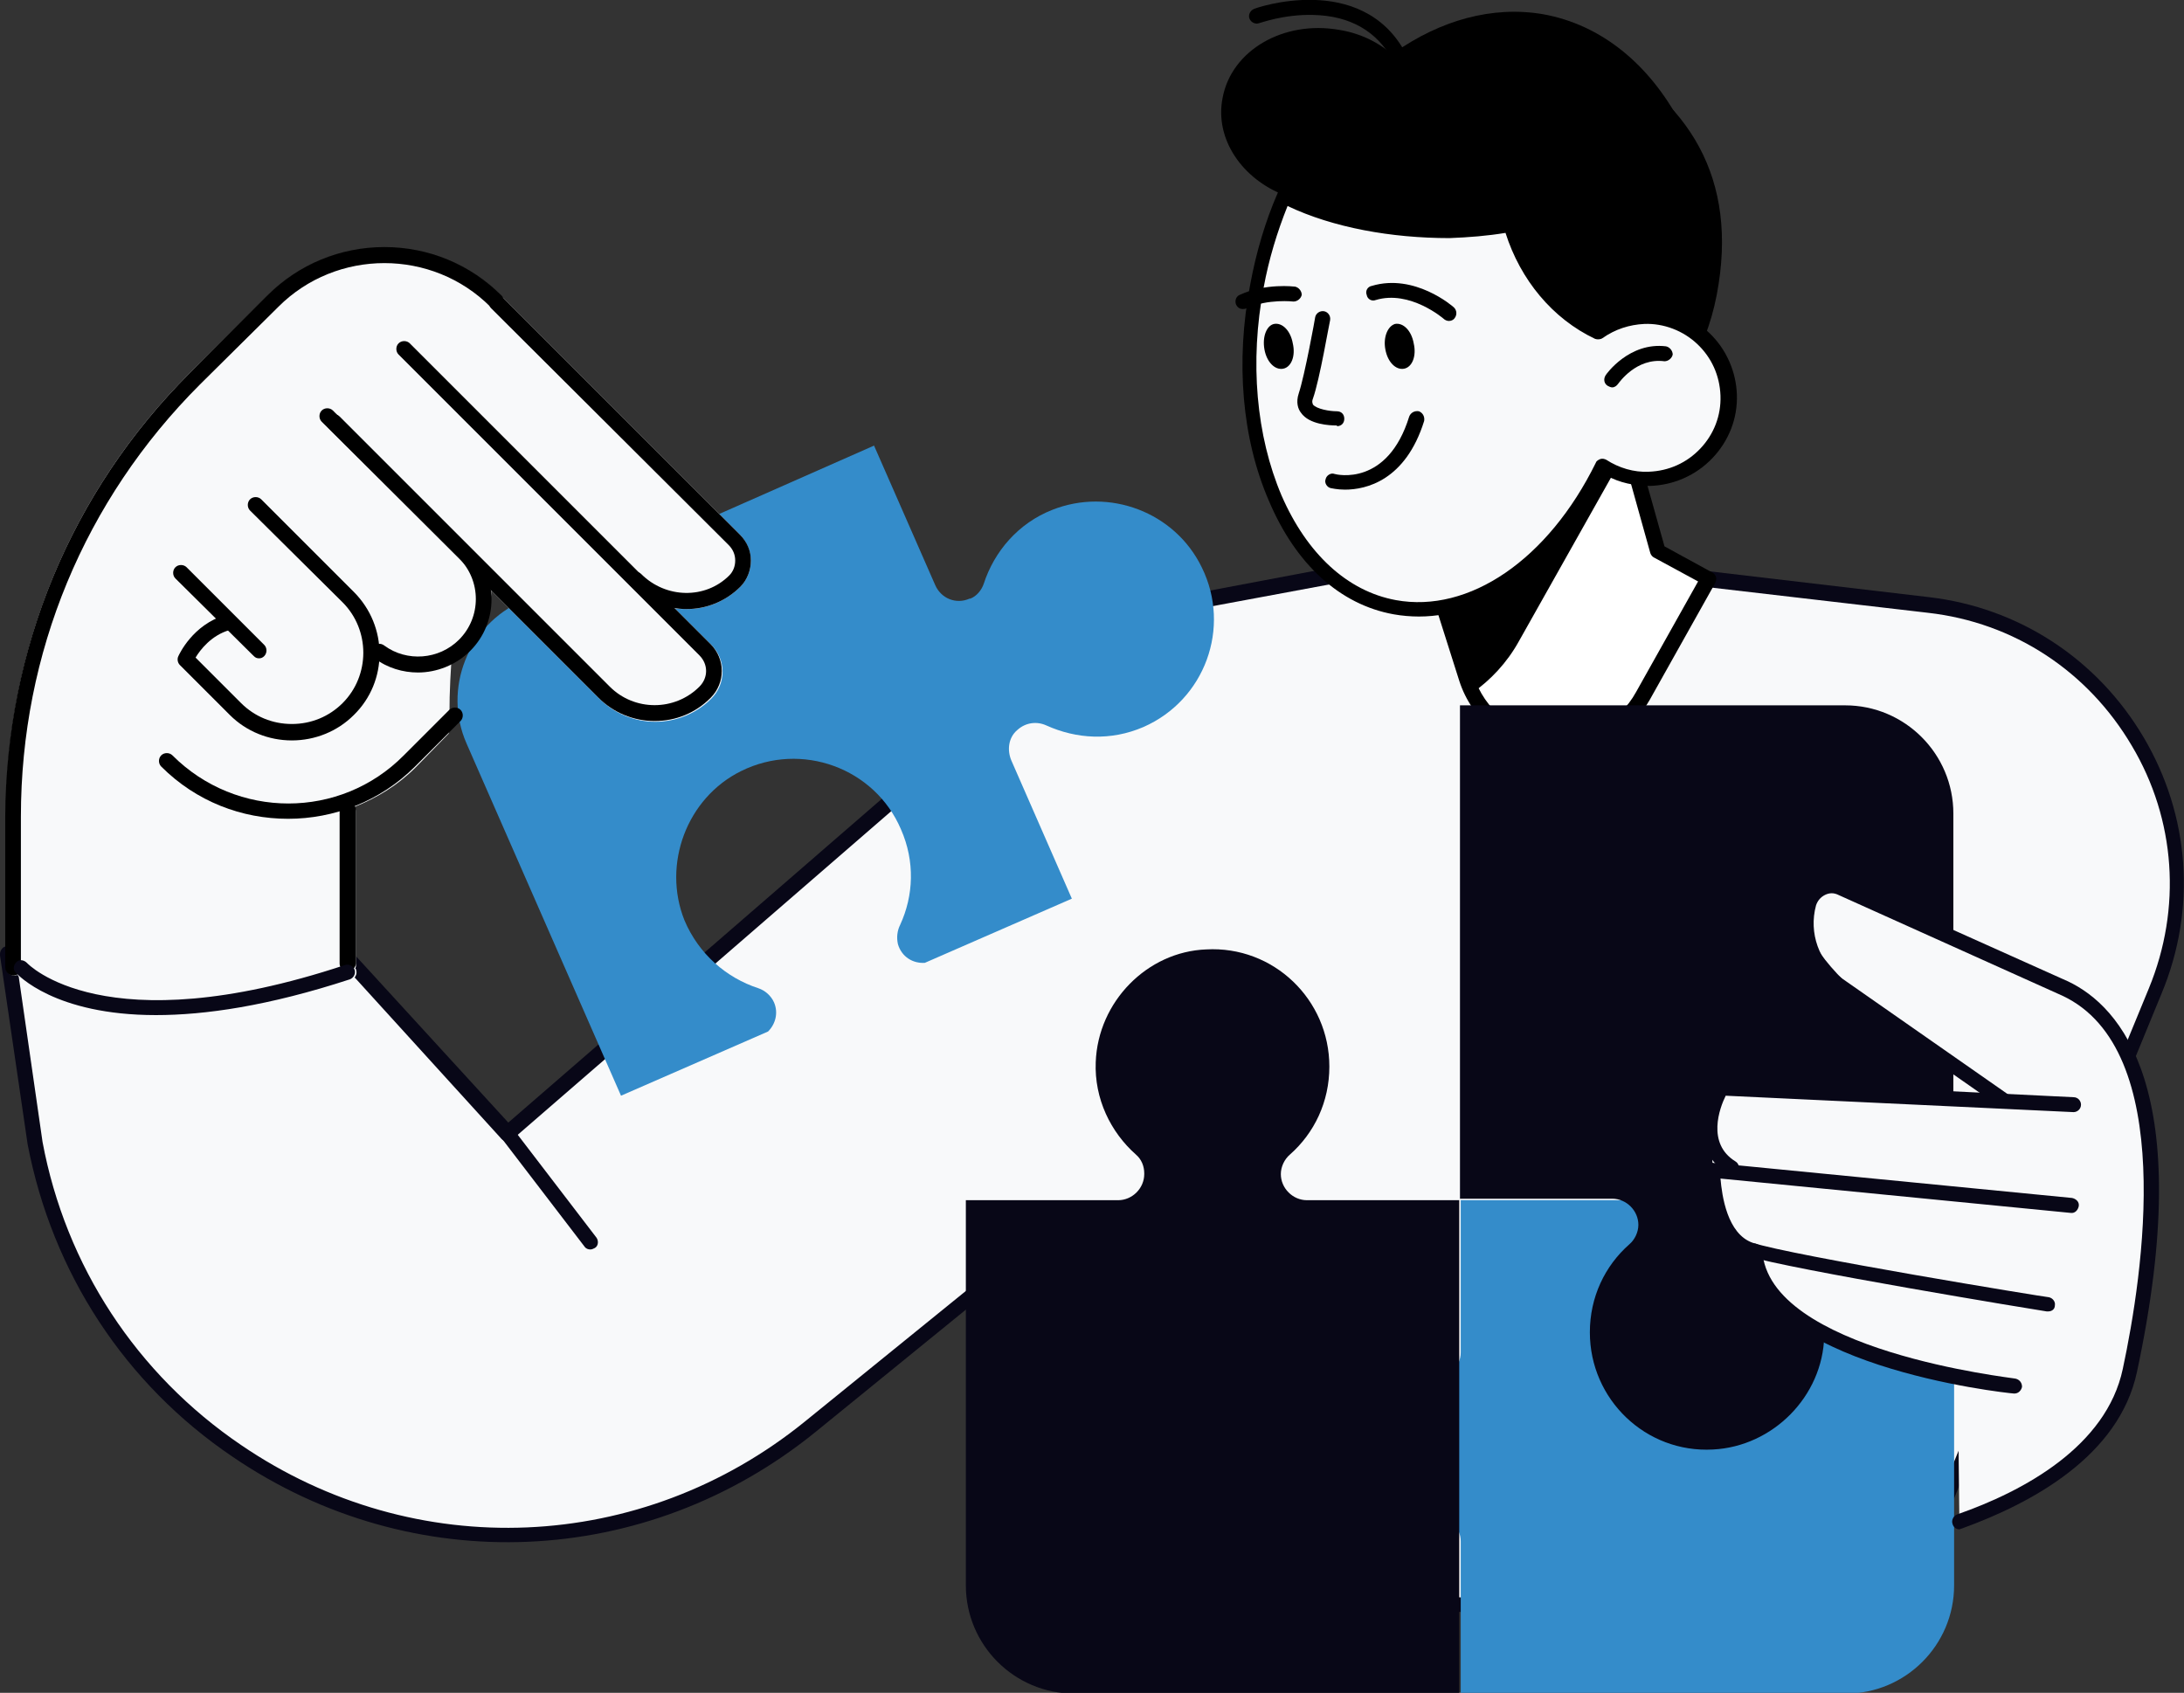
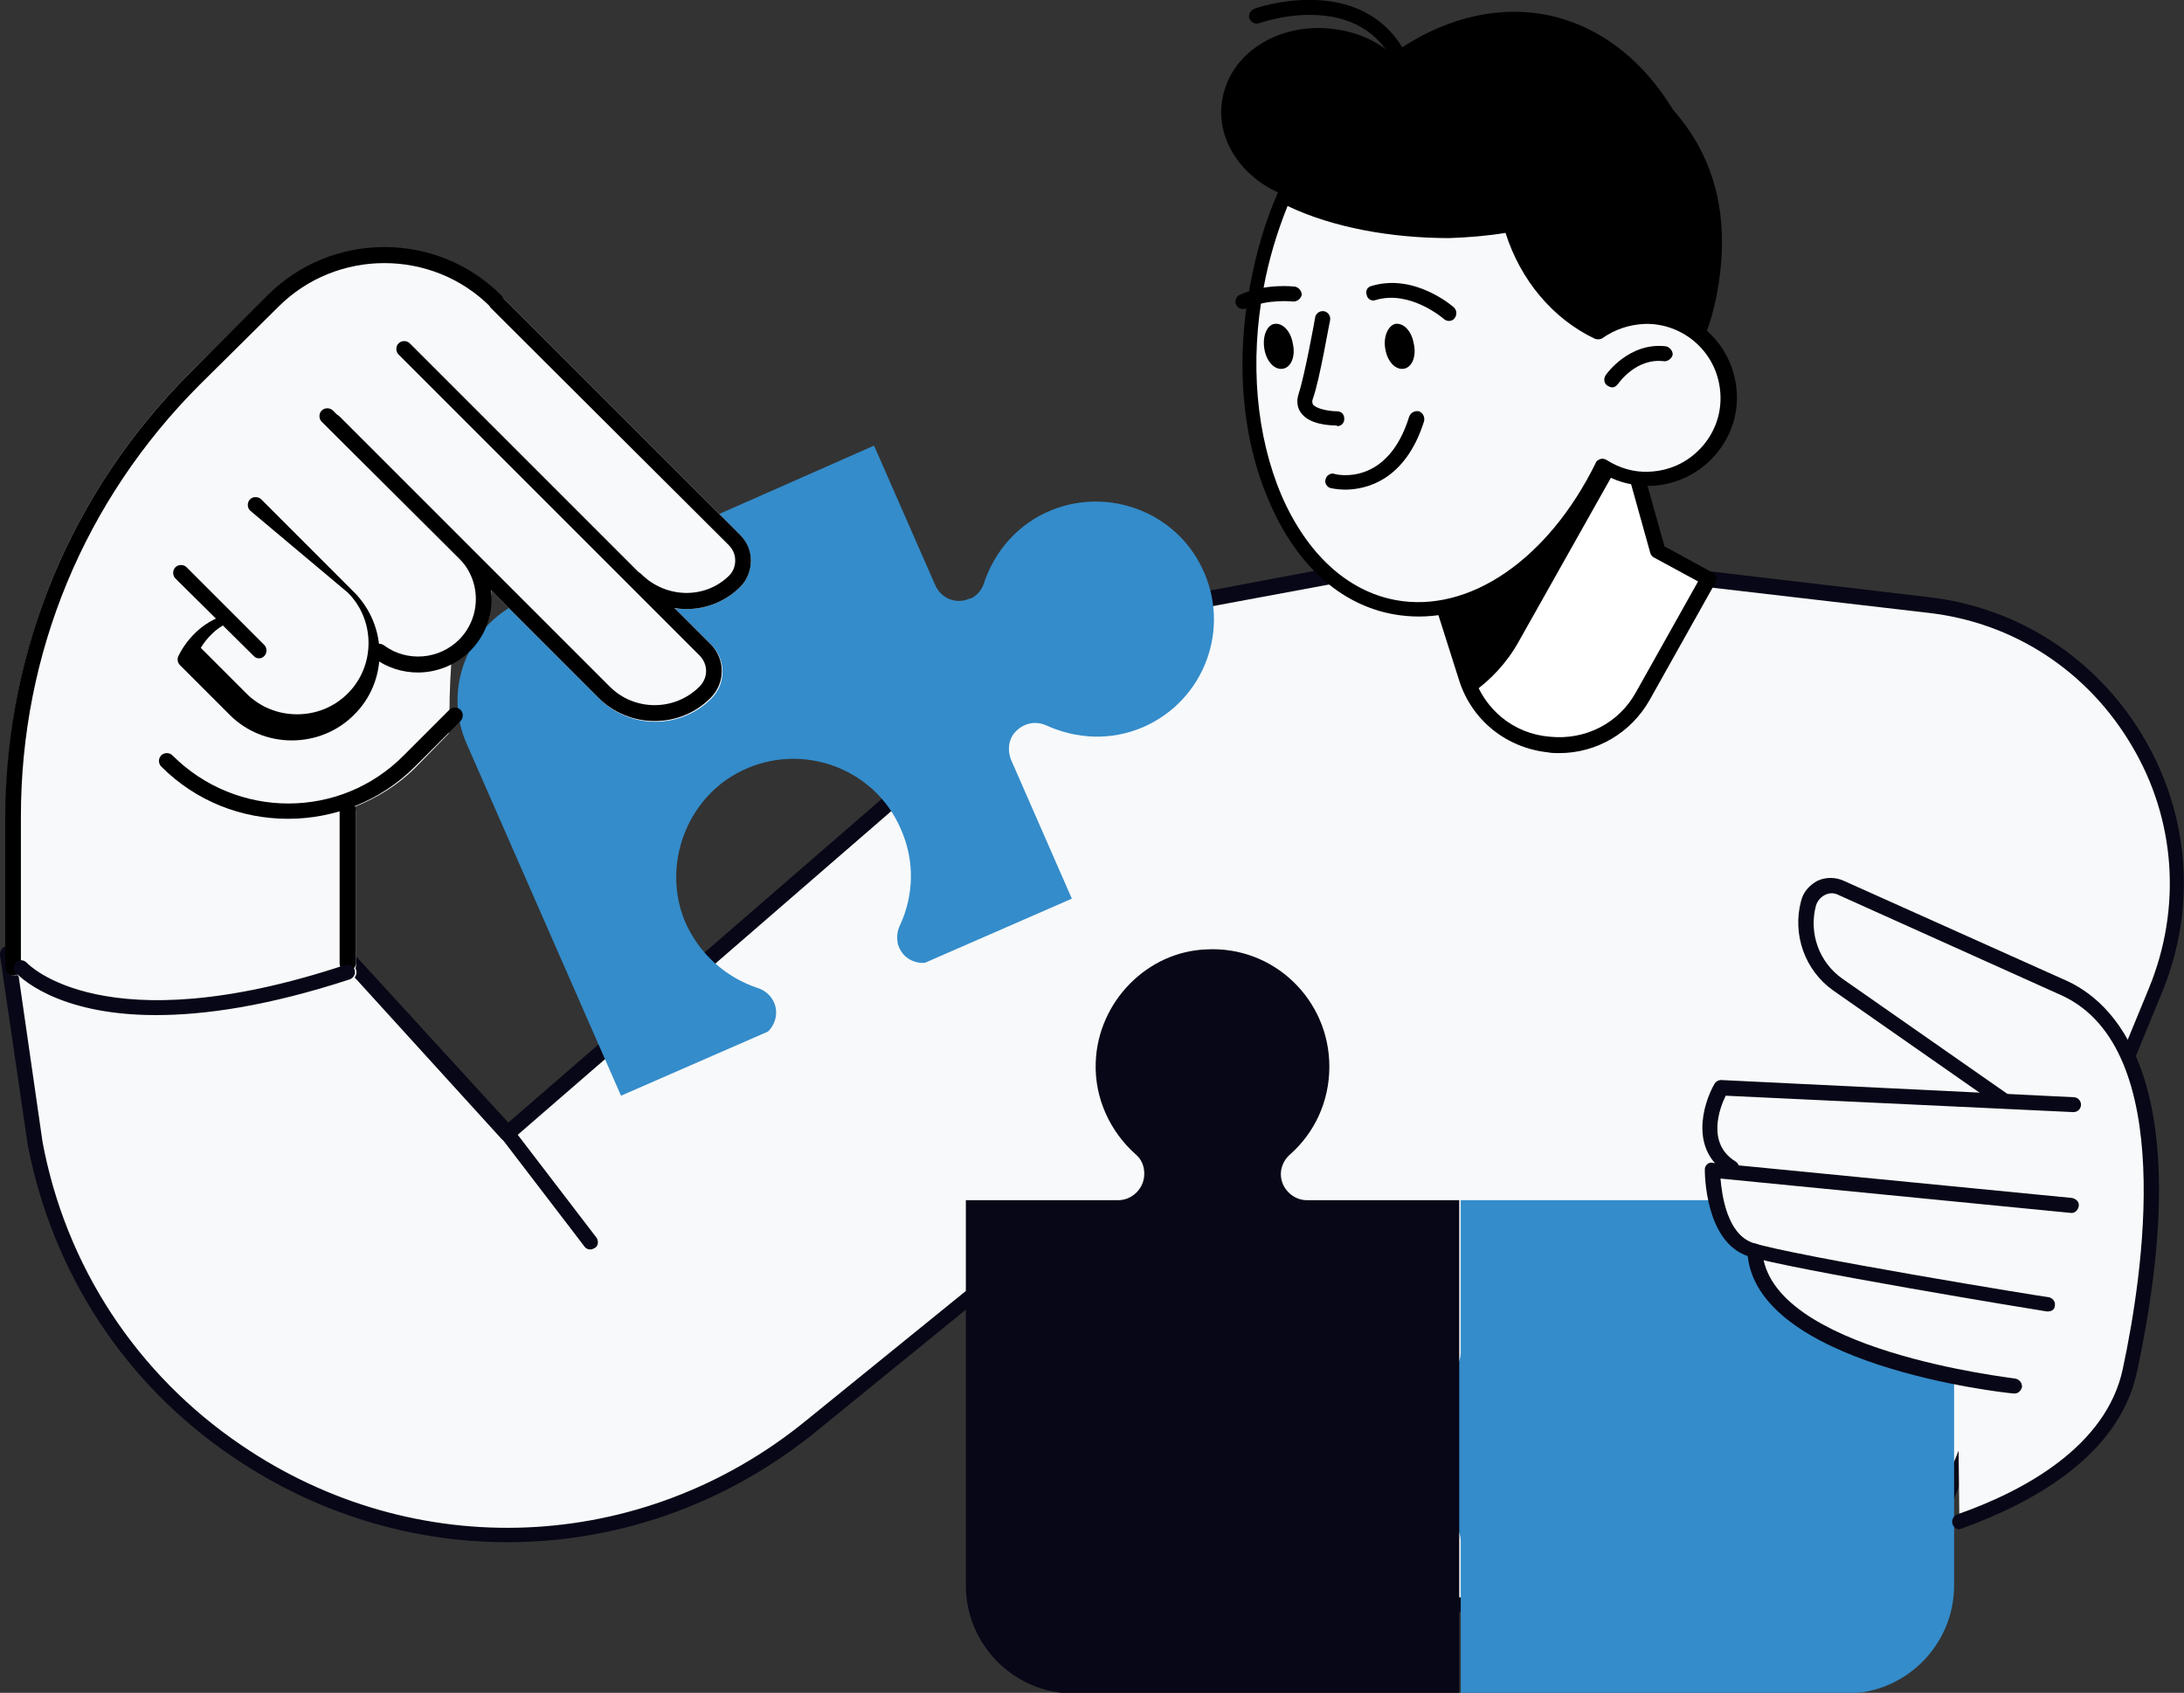
<svg xmlns="http://www.w3.org/2000/svg" xmlns:ns1="http://sodipodi.sourceforge.net/DTD/sodipodi-0.dtd" xmlns:ns2="http://www.inkscape.org/namespaces/inkscape" xmlns:xlink="http://www.w3.org/1999/xlink" version="1.1" x="0px" y="0px" viewBox="0 0 292.6 226.8" style="enable-background:new 0 0 292.6 226.8;" xml:space="preserve" id="svg1049" ns1:docname="puzzle.svg" ns2:version="1.1.1 (c3084ef, 2021-09-22)">
  <rect x="0" y="0" width="292.6" height="226.8" fill="#333333" stroke="none" />
  <defs id="defs1053" />
  <ns1:namedview id="namedview1051" pagecolor="#ffffff" bordercolor="#666666" borderopacity="1.0" ns2:pageshadow="2" ns2:pageopacity="0.0" ns2:pagecheckerboard="0" showgrid="false" ns2:zoom="3.170194" ns2:cx="146.20556" ns2:cy="113.4" ns2:window-width="2560" ns2:window-height="1387" ns2:window-x="0" ns2:window-y="25" ns2:window-maximized="1" ns2:current-layer="svg1049" />
  <style type="text/css" id="style824">
	.st0{fill:#F8F9FA;}
	.st1{display:none;}
	.st2{display:inline;}
	.st3{clip-path:url(#SVGID_00000103983290563246670480000004296558373536978329_);fill:#FFFFFF;}
	.st4{fill:#E4F1F7;}
	.st5{fill:#080717;}
	.st6{fill:#348CCA;}
	.st7{fill:#FFFFFF;}
</style>
  <g id="Layer_2" class="st1">
    <g class="st2" id="g839">
      <defs id="defs830">
        <rect id="SVGID_1_" x="-5796.5" y="-1011.7" width="6602.9" height="1370.6" />
      </defs>
      <use xlink:href="#SVGID_1_" style="overflow:visible;fill:#FFFFFF;" id="use832" />
      <clipPath id="SVGID_00000041295895694211720180000012787312322123398280_">
        <use xlink:href="#SVGID_1_" style="overflow:visible;" id="use834" />
      </clipPath>
      <rect x="-5796.5" y="-1011.7" style="clip-path:url(#SVGID_00000041295895694211720180000012787312322123398280_);fill:#FFFFFF;" width="6602.9" height="1370.6" clip-path="url(#SVGID_00000041295895694211720180000012787312322123398280_)" id="rect837" />
    </g>
    <g class="st2" id="g913">
      <rect x="-1794.1" y="-869.1" class="st4" width="302.9" height="234.1" id="rect841" />
      <rect x="-1436.9" y="-869.1" class="st4" width="302.9" height="234.1" id="rect843" />
      <rect x="-1079.7" y="-869.1" class="st4" width="302.9" height="234.1" id="rect845" />
      <rect x="-722.5" y="-869.1" class="st4" width="302.9" height="234.1" id="rect847" />
      <rect x="-365.2" y="-869.1" class="st4" width="302.9" height="234.1" id="rect849" />
      <rect x="-8" y="-869.1" class="st4" width="302.9" height="234.1" id="rect851" />
      <rect x="349.2" y="-869.1" class="st4" width="302.9" height="234.1" id="rect853" />
      <rect x="-1794.1" y="-581.8" class="st4" width="302.9" height="234.1" id="rect855" />
-       <rect x="-1436.9" y="-581.8" class="st4" width="302.9" height="234.1" id="rect857" />
-       <rect x="-1079.7" y="-581.8" class="st4" width="302.9" height="234.1" id="rect859" />
      <rect x="-722.5" y="-581.8" class="st4" width="302.9" height="234.1" id="rect861" />
      <rect x="-365.2" y="-581.8" class="st4" width="302.9" height="234.1" id="rect863" />
      <rect x="-8" y="-581.8" class="st4" width="302.9" height="234.1" id="rect865" />
      <rect x="349.2" y="-581.8" class="st4" width="302.9" height="234.1" id="rect867" />
      <rect x="-1794.1" y="-294.5" class="st4" width="302.9" height="234.1" id="rect869" />
      <rect x="-1436.9" y="-294.5" class="st4" width="302.9" height="234.1" id="rect871" />
      <rect x="-1079.7" y="-294.5" class="st4" width="302.9" height="234.1" id="rect873" />
      <rect x="-722.5" y="-294.5" class="st4" width="302.9" height="234.1" id="rect875" />
-       <rect x="-365.2" y="-294.5" class="st4" width="302.9" height="234.1" id="rect877" />
      <rect x="-8" y="-294.5" class="st4" width="302.9" height="234.1" id="rect879" />
      <rect x="349.2" y="-294.5" class="st4" width="302.9" height="234.1" id="rect881" />
      <rect x="-1794.1" y="-7.1" class="st4" width="302.9" height="234.1" id="rect883" />
      <rect x="-1436.9" y="-7.1" class="st4" width="302.9" height="234.1" id="rect885" />
      <rect x="-1079.7" y="-7.1" class="st4" width="302.9" height="234.1" id="rect887" />
      <rect x="-722.5" y="-7.1" class="st4" width="302.9" height="234.1" id="rect889" />
      <rect x="-365.2" y="-7.1" class="st4" width="302.9" height="234.1" id="rect891" />
      <rect x="-8" y="-7.1" class="st4" width="302.9" height="234.1" id="rect893" />
      <rect x="349.2" y="-7.1" class="st4" width="302.9" height="234.1" id="rect895" />
      <rect x="-2514.1" y="-869.1" class="st4" width="302.9" height="234.1" id="rect897" />
      <rect x="-2156.9" y="-869.1" class="st4" width="302.9" height="234.1" id="rect899" />
      <rect x="-2514.1" y="-581.8" class="st4" width="302.9" height="234.1" id="rect901" />
      <rect x="-2156.9" y="-581.8" class="st4" width="302.9" height="234.1" id="rect903" />
      <rect x="-2514.1" y="-294.5" class="st4" width="302.9" height="234.1" id="rect905" />
      <rect x="-2156.9" y="-294.5" class="st4" width="302.9" height="234.1" id="rect907" />
      <rect x="-2514.1" y="-7.1" class="st4" width="302.9" height="234.1" id="rect909" />
      <rect x="-2156.9" y="-7.1" class="st4" width="302.9" height="234.1" id="rect911" />
    </g>
  </g>
  <g id="_x3C_Layer_x3E_">
    <g id="g1046">
      <g id="g920">
        <path class="st0" d="M1,127.8l3.7,25.3c3.2,16.8,12.9,31.7,27.1,41.3v0c23.5,16,54.7,14.6,76.8-3.3l32.3-26.2l15.9,48.7l97.4,3.4     l34.6-84.2c9.5-23.1-5.7-48.8-30.5-51.7l-62-7.3L147.6,83L68,151.9l-25.6-28L1,127.8z" id="path916" />
        <path class="st5" d="M254.1,218C254.1,218,254.1,218,254.1,218l-97.4-3.4c-0.4,0-0.8-0.3-0.9-0.7l-15.5-47.3l-31.1,25.3     c-22.6,18.3-53.9,19.7-78,3.3C16.7,185.4,7,170.5,3.7,153.3L0,128c0-0.3,0-0.5,0.2-0.8s0.4-0.4,0.7-0.4l41.5-3.9     c0.3,0,0.6,0.1,0.8,0.3l24.9,27.2l78.8-68.3c0.1-0.1,0.3-0.2,0.5-0.2l48.7-9.2c0.1,0,0.2,0,0.3,0l62,7.3     c12.1,1.4,22.6,8.3,28.8,18.8c6.2,10.5,7.1,23,2.4,34.3l-34.6,84.2C254.9,217.8,254.5,218,254.1,218z M157.5,212.7l96,3.3     l34.4-83.6c4.4-10.7,3.6-22.6-2.3-32.5c-5.9-10-15.8-16.5-27.3-17.8l-61.9-7.2L148,83.9l-79.4,68.8c-0.4,0.4-1,0.3-1.4-0.1     L42.1,125l-39.9,3.7L5.7,153c3.1,16.6,12.6,31.1,26.6,40.6c23.3,15.9,53.7,14.6,75.6-3.2l32.3-26.2c0.3-0.2,0.6-0.3,0.9-0.2     c0.3,0.1,0.6,0.3,0.7,0.6L157.5,212.7z" id="path918" />
      </g>
      <path class="st6" d="M141,68.3c-4.6,1.8-7.8,5.6-9.2,9.9c-0.3,0.9-1,1.7-1.8,2l-0.1,0c-1.8,0.8-3.8,0-4.6-1.8l-8.2-18.7L70,80.5    c-7.3,3.2-10.7,11.8-7.5,19.1l20.7,47.2l19.7-8.6c1-1,1.4-2.5,0.8-3.9l0,0c-0.4-0.9-1.2-1.6-2.1-1.9c-4.3-1.4-8-4.6-9.9-9.1    c-3-7.5,0.3-16.4,7.6-20c8.1-4,17.9-0.4,21.4,7.8c1.9,4.3,1.7,8.9-0.1,12.8c-0.4,0.8-0.5,1.7-0.3,2.6c0.5,1.7,2,2.6,3.6,2.5    l19.7-8.6l-8.1-18.5c-0.6-1.4-0.4-3.1,0.8-4.1c1.1-1,2.6-1.2,3.9-0.6c4,1.8,8.6,2.1,13,0.2c8.2-3.6,11.8-13.3,7.8-21.4    C157.4,68.6,148.6,65.3,141,68.3z" id="path922" />
      <path class="st0" d="M99.2,78.6c0.9-0.9,1.4-2.2,1.4-3.5c0-1.3-0.6-2.6-1.5-3.5L67.3,39.8c0,0-0.1-0.1-0.1-0.1c0,0,0,0,0,0    c-4.2-4.2-9.8-6.5-15.7-6.5c-5.9,0-11.5,2.3-15.7,6.5L25.4,50C9.5,65.9,0.8,87,0.8,109.4v20.2c0,0.6,0.5,1.1,1.1,1.1    c0.2,0,0.3,0,0.4-0.1c1.1,1.1,6.3,5.5,18.7,5.5c6.5,0,15-1.2,26-4.8c0.6-0.2,0.9-0.8,0.7-1.4c0-0.1-0.1-0.1-0.1-0.2    c0.1-0.1,0.1-0.3,0.1-0.5v-20.5c0-0.2-0.1-0.4-0.2-0.6c3-1.2,5.8-2.9,8.2-5.3l4.4-4.5l0.2-0.7c0.2-0.1-0.4-0.4,0.2-9.5    c2.7-1.4,5.6-6.8,5.3-9l14.5,14.5c2,2,4.7,3.1,7.5,3.1c2.8,0,5.5-1.1,7.5-3.1c2-2,2-5.2,0-7.2l-4.9-4.9c0.6,0.1,1.1,0.1,1.7,0.1    C94.6,81.6,97.2,80.6,99.2,78.6z" id="path924" />
      <g id="g974">
        <g id="g930">
          <path class="st7" d="M218.2,59.6l4,14.3l6.8,3.7l-8.8,15.6c-5.6,9.8-20.2,8.4-23.6-2.4l-3.3-10.4L218.2,59.6z" id="path926" />
          <path d="M208.9,100.9c-0.5,0-1,0-1.5-0.1c-5.6-0.6-10.2-4.3-11.9-9.6l-3.3-10.4c-0.1-0.4,0-0.8,0.3-1.1l25-20.9      c0.3-0.2,0.6-0.3,0.9-0.2c0.3,0.1,0.6,0.4,0.7,0.7l3.9,13.9l6.4,3.5c0.2,0.1,0.4,0.3,0.5,0.6c0.1,0.3,0,0.5-0.1,0.8L221,93.8      C218.5,98.2,213.9,100.9,208.9,100.9z M194.3,80.8l3.1,9.7c1.5,4.6,5.4,7.8,10.2,8.2c4.8,0.5,9.3-1.8,11.6-6l8.3-14.8l-5.9-3.2      c-0.2-0.1-0.4-0.3-0.5-0.6l-3.6-12.9L194.3,80.8z" id="path928" />
        </g>
        <path d="M196.5,90.9c0.2,0.7,0.5,1.3,0.8,1.9c2.4-1.7,4.6-4,6.2-6.9l13.9-24.7l-0.7-0.4l-23.5,19.7L196.5,90.9z" id="path932" />
        <path d="M213.6,6.8c-10.4-5.4-24.1-2.8-26.3,1.2c-2-2-4.7-3.5-7.9-4c-7.4-1.3-14.4,2.7-15.6,9.1c-1.1,5.5,2.6,10.9,8.4,13.1     c-1.7,3.7-3,7.8-3.8,12.2c-3.3,17.4,24.7,23.9,30.1,24.9c14.4,2.6,28.5-8,31.5-23.8C233,23.8,226.2,13.3,213.6,6.8z" id="path934" />
-         <path d="M213.5,11.2c-4.1,0.8-7.4,2.5-9.4,5.3c-5.7,7.8-0.5,26.2,15.1,29.5c1,0.2,2.1-0.1,2.9,0.3     C224.9,32.1,221.2,18.9,213.5,11.2z" id="path936" />
        <path d="M171.6,26c5.9,3.1,13.9,4.9,22.8,4.7c14.8-0.4,27.2-6.4,30.7-14.3c-4.1-7.7-10.5-13.1-18.4-14.5     C193.1-0.4,179.1,9.8,171.6,26z" id="path938" />
        <g id="g944">
          <path class="st0" d="M220.4,42.3c-2.3,0.1-4.4,0.8-6.1,2.1c-6.2-3-10.2-8.7-11.7-14.4c-2.6,0.5-5.4,0.7-8.2,0.8      c-8.6,0.2-16.5-1.5-22.4-4.5c-1.6,3.7-2.8,7.7-3.6,12.1c-3.9,21.1,4.3,40.4,18.5,43c10.6,2,21.5-6,27.9-18.9      c1.8,1.2,4,1.8,6.3,1.8c6-0.2,10.8-5.2,10.6-11.2C231.5,46.9,226.5,42.1,220.4,42.3z" id="path940" />
          <path d="M190.1,82.6c-1.1,0-2.3-0.1-3.4-0.3c-7.2-1.3-13.1-6.7-16.7-15.2c-3.6-8.3-4.5-18.6-2.5-29c0.8-4.3,2-8.4,3.7-12.3      c0.1-0.3,0.3-0.5,0.6-0.5c0.3-0.1,0.5-0.1,0.8,0.1c6,3.1,13.7,4.6,21.9,4.4c2.7-0.1,5.4-0.3,8-0.8c0.5-0.1,1,0.2,1.1,0.7      c1.6,6,5.5,10.9,10.7,13.5c1.8-1.2,4-1.9,6.2-1.9c0,0,0,0,0,0c3.2-0.1,6.2,1.1,8.5,3.3c2.3,2.2,3.6,5.2,3.7,8.3      c0.1,3.2-1.1,6.2-3.3,8.5c-2.2,2.3-5.2,3.6-8.3,3.7c-2.1,0-4.1-0.4-5.9-1.4C209,75.5,199.5,82.6,190.1,82.6z M172.5,27.6      c-1.4,3.5-2.5,7.1-3.2,10.9c-1.9,10-1,19.9,2.4,27.9c3.4,7.8,8.8,12.8,15.3,14c9.8,1.8,20.4-5.4,26.8-18.4      c0.1-0.3,0.4-0.4,0.6-0.5c0.3-0.1,0.6,0,0.8,0.1c1.7,1.1,3.7,1.7,5.7,1.6c2.7-0.1,5.1-1.2,6.9-3.1c1.8-1.9,2.8-4.4,2.7-7.1      c-0.1-2.7-1.2-5.1-3.1-6.9c-1.9-1.8-4.5-2.8-7.1-2.7c-2,0.1-3.9,0.7-5.6,1.9c-0.3,0.2-0.7,0.2-1,0.1c-5.7-2.7-10-7.9-12-14.2      c-2.4,0.4-4.9,0.6-7.5,0.7C186.4,31.9,178.6,30.5,172.5,27.6z" id="path942" />
        </g>
        <g id="g948">
          <path d="M187.5,8.6c-0.4,0-0.7-0.2-0.9-0.5c-2.1-3.9-5.7-6-10.7-6.1c-3.9-0.1-7.1,1.1-7.2,1.1c-0.5,0.2-1.1-0.1-1.3-0.6      c-0.2-0.5,0.1-1.1,0.6-1.3c0.1-0.1,14.4-5.1,20.3,5.9c0.3,0.5,0.1,1.1-0.4,1.4C187.8,8.6,187.7,8.6,187.5,8.6z" id="path946" />
        </g>
        <path d="M169.4,46.8c0.3,1.7,1.4,2.8,2.5,2.6c1.1-0.2,1.7-1.7,1.3-3.4c-0.3-1.7-1.4-2.8-2.5-2.6     C169.7,43.6,169.1,45.1,169.4,46.8z" id="path950" />
        <g id="g954">
          <path d="M166.5,41.4c-0.4,0-0.7-0.2-0.9-0.6c-0.2-0.5,0-1.1,0.5-1.3c3.5-1.6,7.3-1.1,7.4-1.1c0.5,0.1,0.9,0.6,0.9,1.1      c-0.1,0.5-0.6,0.9-1.1,0.9c0,0-3.4-0.4-6.3,0.9C166.8,41.4,166.7,41.4,166.5,41.4z" id="path952" />
        </g>
        <path d="M185.6,46.8c0.3,1.7,1.4,2.8,2.5,2.6c1.1-0.2,1.7-1.7,1.3-3.4c-0.3-1.7-1.4-2.8-2.5-2.6     C185.9,43.7,185.3,45.2,185.6,46.8z" id="path956" />
        <g id="g960">
          <path d="M194.1,43c-0.2,0-0.5-0.1-0.7-0.3c0,0-4.5-3.9-9.1-2.5c-0.5,0.2-1.1-0.1-1.2-0.7c-0.2-0.5,0.1-1.1,0.7-1.2      c5.7-1.7,10.8,2.7,11,2.9c0.4,0.4,0.4,1,0.1,1.4C194.7,42.9,194.4,43,194.1,43z" id="path958" />
        </g>
        <g id="g964">
          <path d="M179,57c-0.8,0-3.6-0.1-4.7-1.7c-0.4-0.5-0.7-1.4-0.3-2.6c0.8-2.4,2.2-10.1,2.2-10.2c0.1-0.5,0.6-0.9,1.2-0.8      c0.5,0.1,0.9,0.6,0.8,1.2c-0.1,0.3-1.4,8-2.3,10.5c-0.2,0.5,0,0.7,0,0.8c0.5,0.6,2.2,0.9,3.2,0.9c0.6,0,1,0.4,1,1      c0,0.6-0.4,1-1,1C179.2,57,179.1,57,179,57z" id="path962" />
        </g>
        <g id="g968">
          <path d="M180.2,65.6c-1.1,0-1.8-0.2-1.9-0.2c-0.5-0.1-0.9-0.7-0.7-1.2c0.1-0.5,0.7-0.9,1.2-0.7c0.3,0.1,7.1,1.7,10-7.7      c0.2-0.5,0.7-0.8,1.3-0.7c0.5,0.2,0.8,0.7,0.7,1.3C188.3,64.4,183,65.6,180.2,65.6z" id="path966" />
        </g>
        <g id="g972">
          <path d="M216,51.9c-0.2,0-0.4-0.1-0.6-0.2c-0.5-0.3-0.6-0.9-0.3-1.4c0.1-0.2,3.2-4.5,8.1-3.9c0.5,0.1,0.9,0.6,0.9,1.1      c-0.1,0.5-0.6,0.9-1.1,0.9c-3.8-0.5-6.1,2.9-6.2,3C216.6,51.7,216.3,51.9,216,51.9z" id="path970" />
        </g>
      </g>
      <g id="g982">
        <path class="st6" d="M177.2,209.5c4.9,0.2,9.4-2,12.4-5.4c0.6-0.7,1.5-1.1,2.5-1.1h0.1c1.9,0,3.5,1.6,3.5,3.5v20.4h51.6     c8,0,14.5-6.5,14.5-14.5v-51.6h-66.1v20.4c0,1.9-1.6,3.5-3.5,3.5l0,0c-1,0-2-0.5-2.6-1.2c-2.9-3.3-7.1-5.3-11.8-5.3     c-9,0-16.2,7.5-15.7,16.5C162.3,202.7,169.1,209.3,177.2,209.5z" id="path976" />
-         <path class="st5" d="M244.4,179c0.2-4.9-2-9.3-5.4-12.3c-0.8-0.7-1.2-1.6-1.2-2.6v0c0-1.9,1.6-3.5,3.5-3.5h20.4V109     c0-8-6.5-14.5-14.5-14.5h-51.6v66.1H216c1.9,0,3.5,1.6,3.5,3.5l0,0c0,1-0.5,2-1.2,2.6c-3.3,2.9-5.3,7.1-5.3,11.8     c0,9,7.5,16.2,16.5,15.7C237.5,193.8,244.2,187.1,244.4,179z" id="path978" />
        <path class="st5" d="M146.8,142.3c-0.2,4.9,2,9.4,5.4,12.4c0.7,0.6,1.1,1.5,1.1,2.5v0.1c0,1.9-1.6,3.5-3.5,3.5h-20.4v51.6     c0,8,6.5,14.5,14.5,14.5h51.6v-66.1h-20.4c-1.9,0-3.5-1.6-3.5-3.5l0,0c0-1,0.5-2,1.2-2.6c3.3-2.9,5.3-7.1,5.3-11.8     c0-9-7.5-16.2-16.5-15.7C153.7,127.5,147.1,134.2,146.8,142.3z" id="path980" />
      </g>
      <g id="g1002">
        <path class="st0" d="M262.3,185.2l0.2,18.1c0,0,18.3-2,22.7-19.6s5.8-45.6-8.6-51.2c-14.4-5.6-35.3-20.6-34.6-9.2     c0.5,8.5,25.3,23.1,25.3,23.1l-36.6-0.5c0,0-2.4,6.7-0.8,12.4c4.1,14.5,4.4,8,5.2,9.8C237.7,174.5,243.4,181.9,262.3,185.2z" id="path984" />
        <g id="g988">
          <path class="st5" d="M262.5,204.9c-0.4,0-0.8-0.3-0.9-0.7c-0.2-0.5,0.1-1.1,0.6-1.3c8.9-3.1,20-9.1,22.2-19.5      c2.7-12.6,7.3-42.8-8.1-50l-30-13.5c-0.6-0.3-1.2-0.3-1.8,0c-0.6,0.3-1,0.8-1.2,1.4c-1,3.7,0.4,7.6,3.5,9.8l22.2,15.5      c0.5,0.3,0.6,0.9,0.2,1.4c-0.3,0.5-0.9,0.6-1.4,0.2l-22.2-15.5c-3.8-2.7-5.5-7.5-4.3-12c0.3-1.2,1.1-2.1,2.2-2.7      c1.1-0.5,2.4-0.5,3.5,0l30.1,13.5c6.9,3.3,17.3,14.4,9.2,52.3c-2.4,11.3-14.1,17.6-23.5,21C262.7,204.8,262.6,204.9,262.5,204.9      z" id="path986" />
        </g>
        <g id="g992">
          <path class="st5" d="M231.9,157.3c-0.2,0-0.4,0-0.5-0.1c-5-3.1-3.3-9.2-1.7-12c0.2-0.3,0.5-0.5,0.9-0.5l47.2,2.3      c0.6,0,1,0.5,1,1c0,0.6-0.5,1-1,1l-46.6-2.2c-0.8,1.6-2.6,6.4,1.3,8.8c0.5,0.3,0.6,0.9,0.3,1.4      C232.5,157.1,232.2,157.3,231.9,157.3z" id="path990" />
        </g>
        <g id="g996">
          <path class="st5" d="M274.4,175.7c-0.1,0-0.1,0-0.2,0c-1.4-0.2-34.7-5.7-40-7.4c-5.8-1.9-5.8-11.2-5.8-11.6      c0-0.3,0.1-0.5,0.3-0.7c0.2-0.2,0.5-0.3,0.8-0.2l48.1,4.7c0.5,0.1,1,0.5,0.9,1.1c-0.1,0.5-0.5,1-1.1,0.9l-46.9-4.6      c0.2,2.3,0.9,7.4,4.3,8.6c5.1,1.7,39.3,7.3,39.7,7.3c0.5,0.1,0.9,0.6,0.8,1.1C275.3,175.4,274.9,175.7,274.4,175.7z" id="path994" />
        </g>
        <g id="g1000">
          <path class="st5" d="M269.9,186.7c0,0-0.1,0-0.1,0c-1.4-0.1-34.9-3.8-35.7-19c0-0.6,0.4-1,0.9-1.1c0.5,0,1,0.4,1.1,0.9      c0.7,13.5,33.6,17.1,33.9,17.2c0.5,0.1,0.9,0.5,0.9,1.1C270.8,186.3,270.4,186.7,269.9,186.7z" id="path998" />
        </g>
      </g>
      <g id="g1036">
        <g id="g1006">
          <path d="M92,81.6c-2.7,0-5.5-1.1-7.6-3.2c-0.4-0.4-0.4-1.1,0-1.5c0.4-0.4,1.1-0.4,1.5,0c3.3,3.3,8.6,3.4,11.8,0.2      c0.5-0.5,0.8-1.2,0.8-2c0-0.8-0.3-1.5-0.9-2.1L65.8,41.3c-0.4-0.4-0.4-1.1,0-1.5c0.4-0.4,1.1-0.4,1.5,0l31.8,31.8      c1,1,1.5,2.2,1.5,3.5c0,1.3-0.5,2.6-1.4,3.5C97.2,80.6,94.6,81.6,92,81.6z" id="path1004" />
        </g>
        <g id="g1010">
          <path d="M87.7,96.6c-2.8,0-5.5-1.1-7.5-3.1L44,57.3c-0.4-0.4-0.4-1.1,0-1.5c0.4-0.4,1.1-0.4,1.5,0L81.7,92c3.3,3.3,8.7,3.3,12,0      c1.2-1.2,1.2-3,0-4.2L53.4,47.5c-0.4-0.4-0.4-1.1,0-1.5c0.4-0.4,1.1-0.4,1.5,0l40.3,40.3c2,2,2,5.2,0,7.2      C93.2,95.5,90.6,96.6,87.7,96.6z" id="path1008" />
        </g>
        <g id="g1014">
          <path d="M56,90.1c-2,0-4.1-0.6-5.8-1.9c-0.5-0.3-0.6-1-0.2-1.5c0.3-0.5,1-0.6,1.5-0.2c3,2.2,7.3,1.9,10-0.8c3-3,3-7.9,0-10.9      L43.1,56.5c-0.4-0.4-0.4-1.1,0-1.5c0.4-0.4,1.1-0.4,1.5,0L63,73.4c3.8,3.8,3.8,10,0,13.8C61.1,89.1,58.5,90.1,56,90.1z" id="path1012" />
        </g>
        <g id="g1018">
          <path d="M34.7,88.2c-0.3,0-0.5-0.1-0.7-0.3L23.5,77.5c-0.4-0.4-0.4-1.1,0-1.5c0.4-0.4,1.1-0.4,1.5,0l10.4,10.4      c0.4,0.4,0.4,1.1,0,1.5C35.2,88.1,35,88.2,34.7,88.2z" id="path1016" />
        </g>
        <g id="g1022">
-           <path d="M39.1,99.2c-3.1,0-6.1-1.2-8.3-3.4l-6.7-6.7c-0.3-0.3-0.4-0.8-0.2-1.2c0.1-0.2,1.9-4.2,6.3-5.5c0.6-0.2,1.1,0.2,1.3,0.7      c0.2,0.6-0.2,1.1-0.7,1.3c-2.5,0.7-4,2.7-4.6,3.7l6.1,6.1c1.8,1.8,4.2,2.8,6.8,2.8c2.6,0,5-1,6.8-2.8c3.7-3.7,3.7-9.8,0-13.5      L33.5,68.4c-0.4-0.4-0.4-1.1,0-1.5c0.4-0.4,1.1-0.4,1.5,0l12.4,12.4c4.6,4.6,4.6,12,0,16.5C45.2,98,42.2,99.2,39.1,99.2z" id="path1020" />
+           <path d="M39.1,99.2c-3.1,0-6.1-1.2-8.3-3.4l-6.7-6.7c-0.3-0.3-0.4-0.8-0.2-1.2c0.1-0.2,1.9-4.2,6.3-5.5c0.6-0.2,1.1,0.2,1.3,0.7      c-2.5,0.7-4,2.7-4.6,3.7l6.1,6.1c1.8,1.8,4.2,2.8,6.8,2.8c2.6,0,5-1,6.8-2.8c3.7-3.7,3.7-9.8,0-13.5      L33.5,68.4c-0.4-0.4-0.4-1.1,0-1.5c0.4-0.4,1.1-0.4,1.5,0l12.4,12.4c4.6,4.6,4.6,12,0,16.5C45.2,98,42.2,99.2,39.1,99.2z" id="path1020" />
        </g>
        <g id="g1026">
          <path d="M38.6,109.7c-6.2,0-12.3-2.3-17-7c-0.4-0.4-0.4-1.1,0-1.5c0.4-0.4,1.1-0.4,1.5,0c8.6,8.6,22.5,8.6,31,0l6.1-6.1      c0.4-0.4,1.1-0.4,1.5,0c0.4,0.4,0.4,1.1,0,1.5l-6.1,6.1C50.9,107.4,44.7,109.7,38.6,109.7z" id="path1024" />
        </g>
        <g id="g1030">
          <path d="M1.8,130.7c-0.6,0-1.1-0.5-1.1-1.1v-20.2C0.8,87,9.5,65.9,25.4,50l10.4-10.4c4.2-4.2,9.8-6.5,15.7-6.5      c5.9,0,11.5,2.3,15.7,6.5c0.4,0.4,0.4,1.1,0,1.5c-0.4,0.4-1.1,0.4-1.5,0c-7.8-7.8-20.6-7.8-28.4,0L26.8,51.5      c-15.5,15.5-24,36-24,57.9v20.2C2.9,130.2,2.4,130.7,1.8,130.7z" id="path1028" />
        </g>
        <g id="g1034">
          <path d="M46.6,130.2c-0.6,0-1.1-0.5-1.1-1.1v-20.5c0-0.6,0.5-1.1,1.1-1.1c0.6,0,1.1,0.5,1.1,1.1v20.5      C47.6,129.7,47.1,130.2,46.6,130.2z" id="path1032" />
        </g>
      </g>
      <g id="g1040">
        <path class="st5" d="M20.9,136c-13.6,0-18.5-5.4-18.8-5.7c-0.4-0.4-0.3-1,0.1-1.4c0.4-0.4,1-0.3,1.4,0.1     c0.1,0.1,10.3,11,42.6,0.3c0.5-0.2,1.1,0.1,1.3,0.6c0.2,0.5-0.1,1.1-0.6,1.3C35.9,134.8,27.4,136,20.9,136z" id="path1038" />
      </g>
      <g id="g1044">
        <path class="st5" d="M79.1,167.4c-0.3,0-0.6-0.1-0.8-0.4l-11.1-14.5c-0.3-0.4-0.3-1.1,0.2-1.4c0.4-0.3,1.1-0.3,1.4,0.2l11.1,14.5     c0.3,0.4,0.3,1.1-0.2,1.4C79.5,167.3,79.3,167.4,79.1,167.4z" id="path1042" />
      </g>
    </g>
  </g>
</svg>